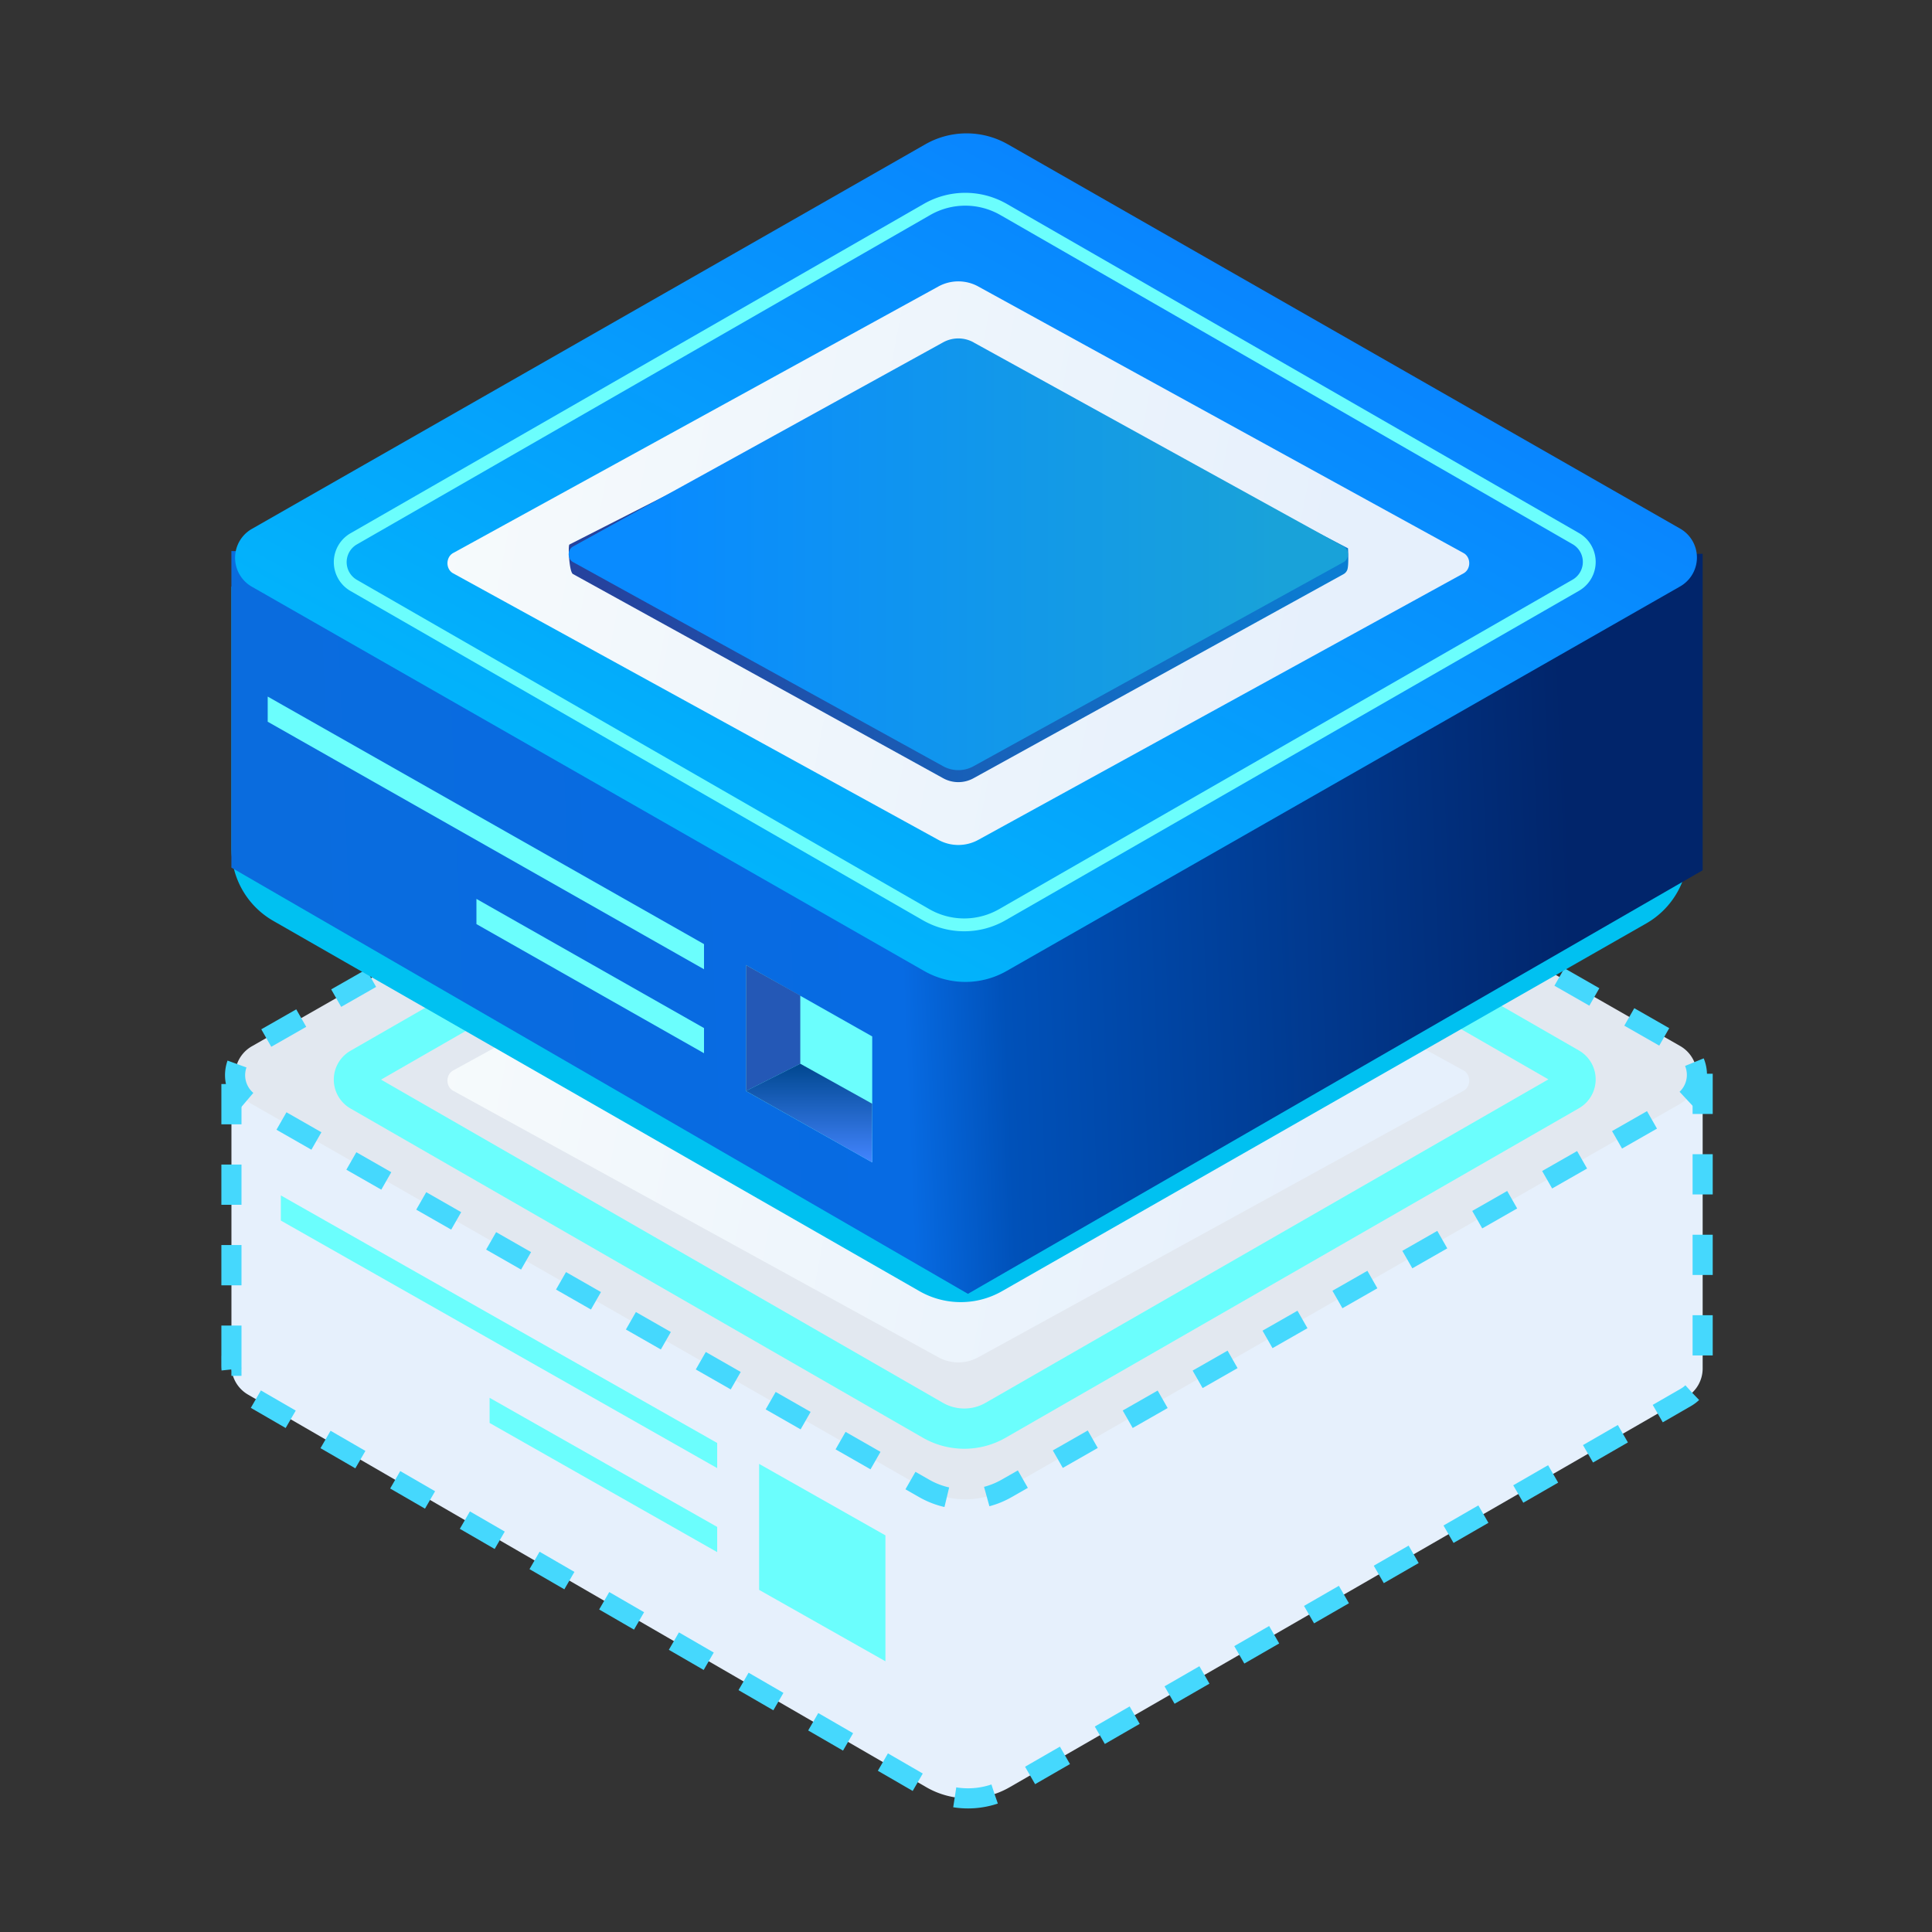
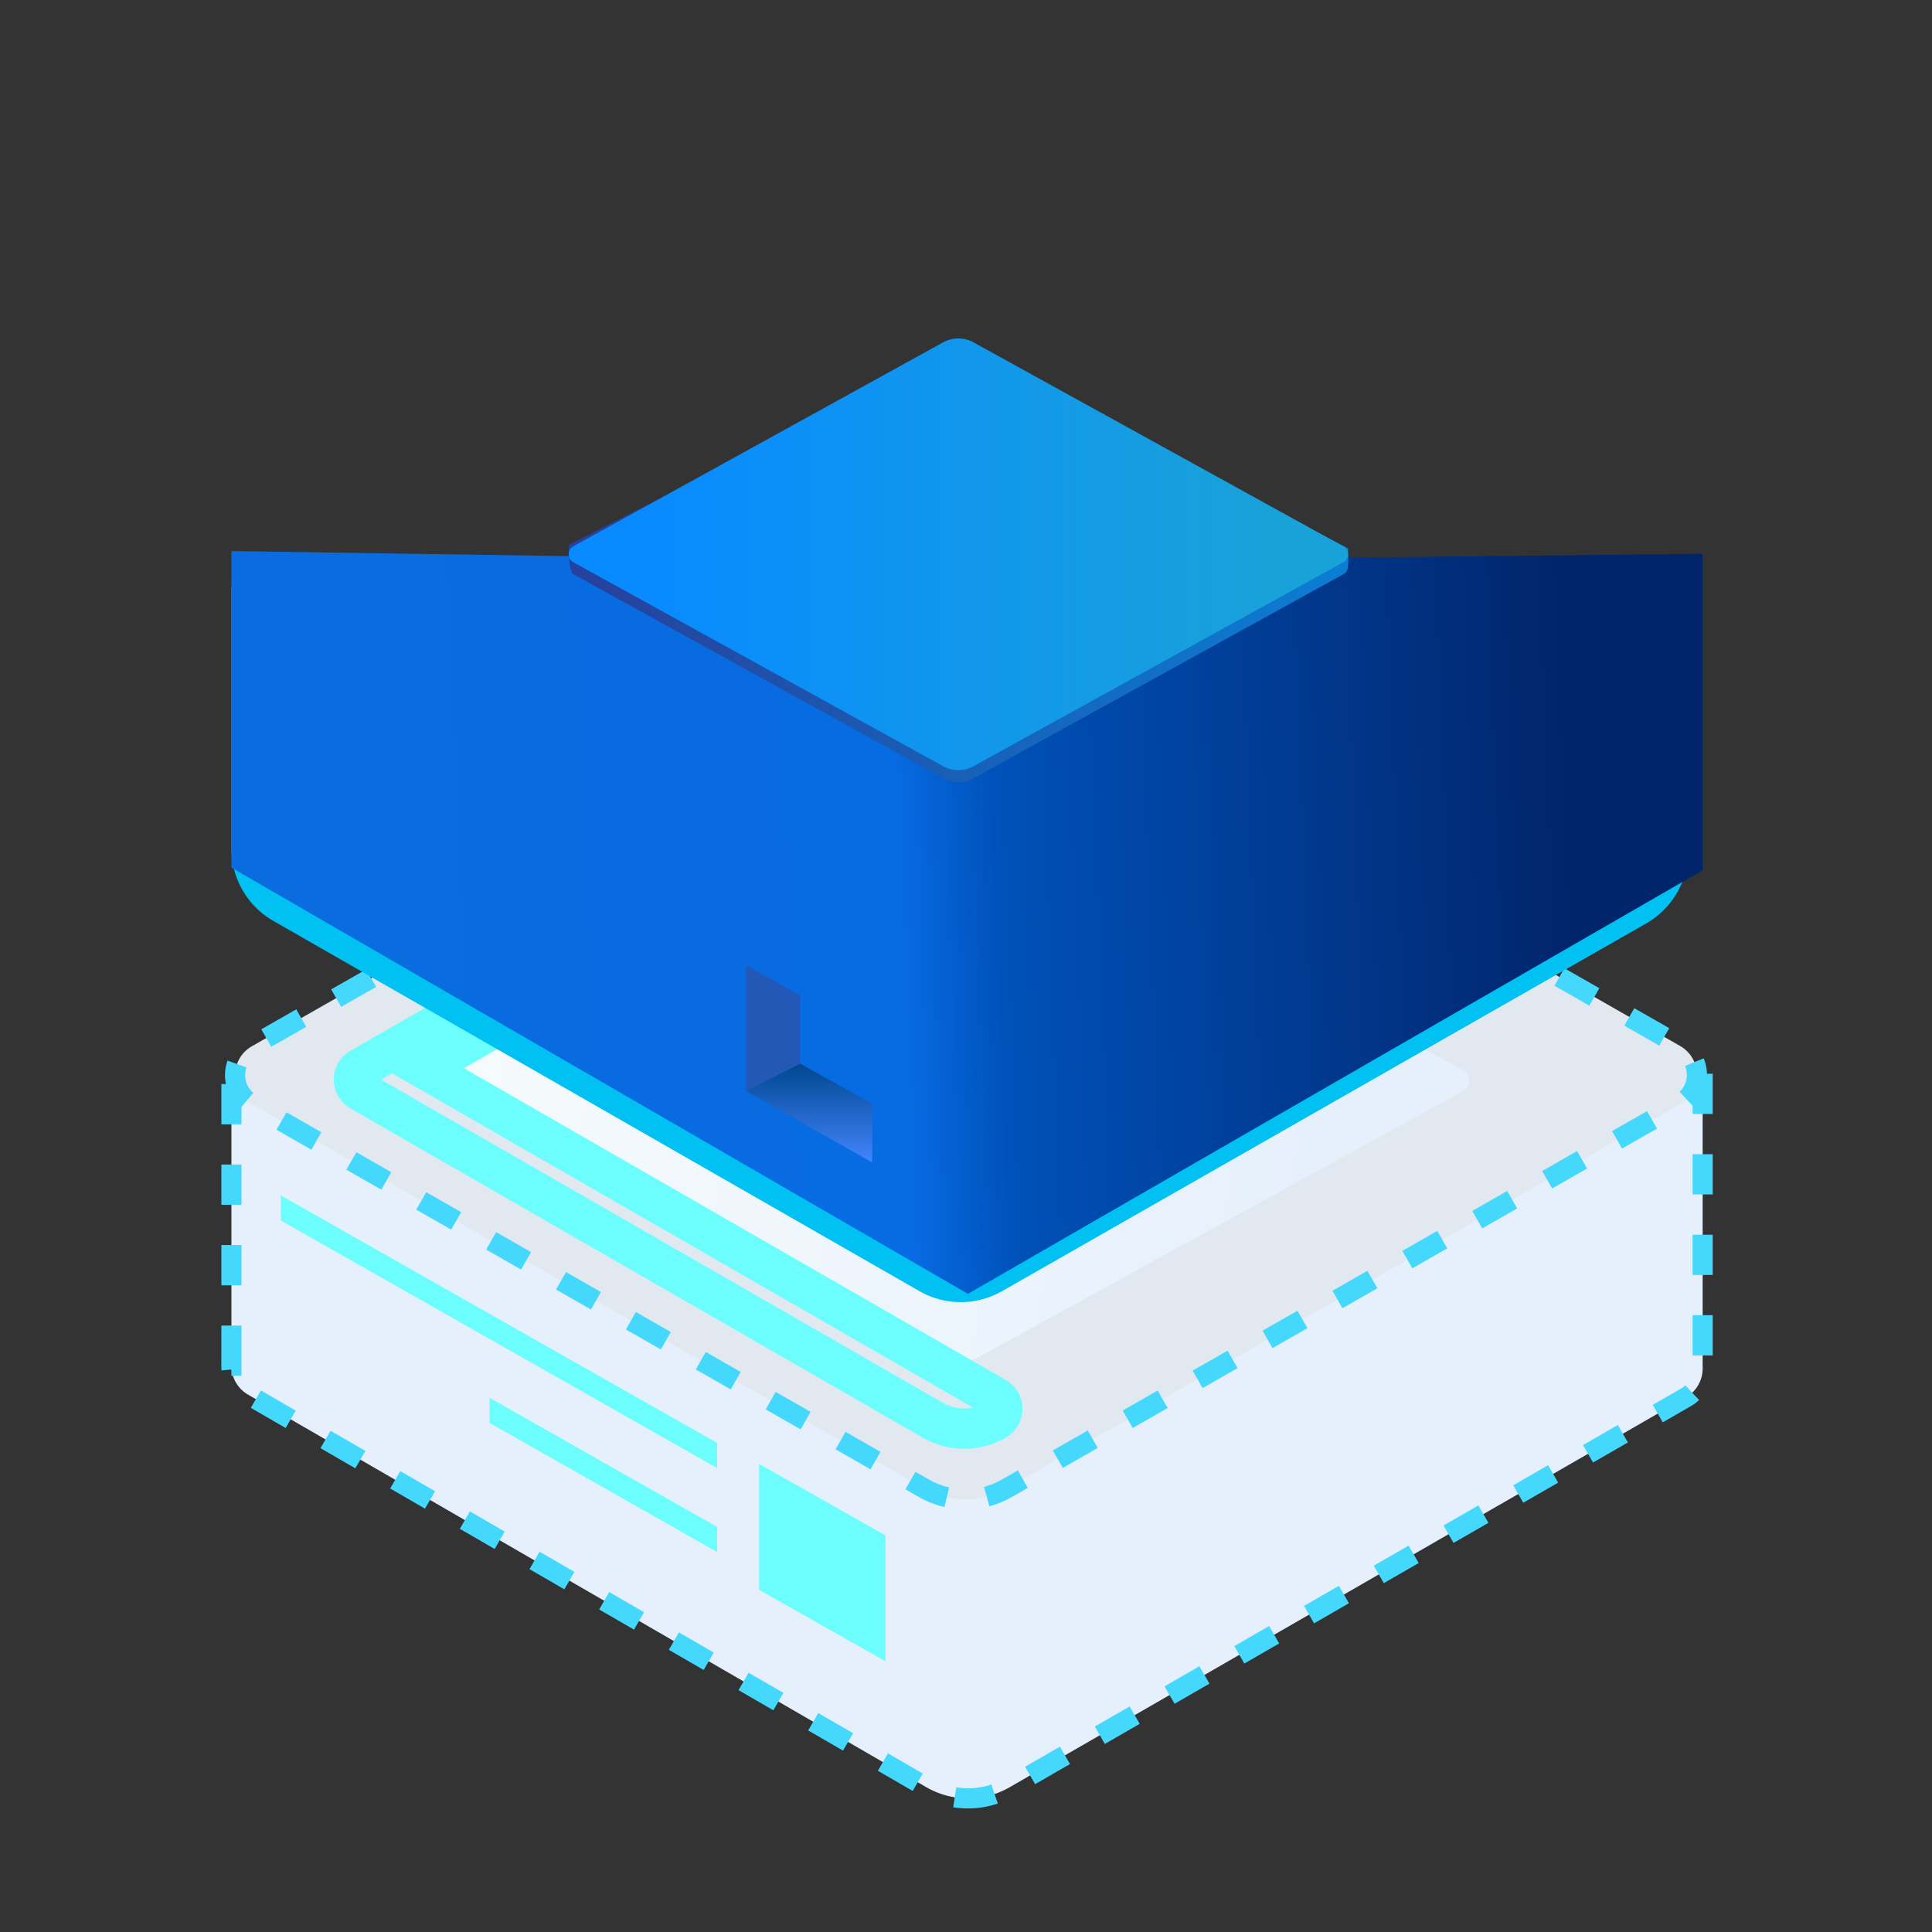
<svg xmlns="http://www.w3.org/2000/svg" width="48" height="48" fill="none">
  <rect width="100%" height="100%" fill="#333333" stroke="none" />
  <path d="M5.75 33.933v-7.386l36.552.067v7.385c0 .296-.158.569-.414.717l-16.805 9.688c-.64.369-1.43.368-2.07-.002l-16.85-9.753a.828.828 0 0 1-.414-.716Z" fill="#E6F0FC" stroke="#45D8FD" stroke-width=".5" stroke-dasharray="1 1" />
  <path fill-rule="evenodd" clip-rule="evenodd" d="M17.818 35.85 6.978 29.7v.625l10.84 6.15v-.625ZM17.818 37.936l-5.654-3.208v.625l5.654 3.209v-.626ZM21.997 38.145 18.86 36.37v3.13l3.138 1.774v-3.13Z" fill="#6BFEFD" />
  <path fill-rule="evenodd" clip-rule="evenodd" d="M25.04 16.442a2.068 2.068 0 0 0-2.051 0L6.258 25.994a.827.827 0 0 0 0 1.437l16.701 9.547a2.068 2.068 0 0 0 2.052 0l16.731-9.554a.827.827 0 0 0 0-1.437l-16.701-9.546Z" fill="#E2E8F0" stroke="#45D8FD" stroke-width=".5" stroke-dasharray="1 1" />
  <path fill-rule="evenodd" clip-rule="evenodd" d="M24.311 19.977a1.03 1.03 0 0 0-1.003 0l-12.052 6.62a.265.265 0 0 0-.114.129c-.06.138-.009.305.114.372l12.052 6.62a1.03 1.03 0 0 0 1.003 0l12.053-6.62a.265.265 0 0 0 .114-.129c.06-.138.008-.305-.114-.372l-12.052-6.62Z" fill="url(#a)" />
  <path fill-rule="evenodd" clip-rule="evenodd" d="M24.192 21.662a.783.783 0 0 0-.765 0l-9.28 4.722c-.038.021-.006.681.087.733l9.193 5.07a.783.783 0 0 0 .765 0l9.192-5.07a.203.203 0 0 0 .087-.1c.046-.105.02-.54.02-.54l-9.299-4.815Z" fill="url(#b)" />
-   <path fill-rule="evenodd" clip-rule="evenodd" d="M24.192 21.364a.782.782 0 0 0-.765 0l-9.193 5.07a.203.203 0 0 0-.087.1c-.045.106-.006.233.087.285l9.193 5.07a.783.783 0 0 0 .765 0l9.192-5.07a.202.202 0 0 0 .087-.1c.046-.105.007-.233-.087-.284l-9.192-5.071Z" fill="url(#c)" />
-   <path d="M24.764 18.354a1.568 1.568 0 0 0-1.564 0L8.958 26.539a.327.327 0 0 0 0 .568l14.217 8.178c.484.278 1.08.279 1.563 0L38.98 27.1a.327.327 0 0 0 0-.567l-14.216-8.179Z" stroke="#6BFEFD" />
+   <path d="M24.764 18.354a1.568 1.568 0 0 0-1.564 0L8.958 26.539a.327.327 0 0 0 0 .568l14.217 8.178c.484.278 1.08.279 1.563 0a.327.327 0 0 0 0-.567l-14.216-8.179Z" stroke="#6BFEFD" />
  <path fill-rule="evenodd" clip-rule="evenodd" d="M23.528 14.839 5.75 14.574v6.51c0 .742.397 1.427 1.04 1.795l16.051 9.198a2.069 2.069 0 0 0 2.054.002l16.003-9.135a2.068 2.068 0 0 0 1.043-1.796V14.64l-18.412.199Z" fill="#00C1F1" />
  <path fill-rule="evenodd" clip-rule="evenodd" d="m23.706 13.961-17.957-.27v7.864l18.299 10.59 18.254-10.523v-7.864l-18.596.203Z" fill="url(#d)" />
-   <path fill-rule="evenodd" clip-rule="evenodd" d="m17.491 23.456-10.84-6.15v.625l10.84 6.15v-.625ZM17.491 25.542l-5.654-3.209v.626l5.654 3.208v-.625ZM21.67 25.75l-3.138-1.774v3.13l3.138 1.773V25.75Z" fill="#6BFEFD" />
  <path fill-rule="evenodd" clip-rule="evenodd" d="M19.883 24.734v1.694l-1.35.677v-3.129l1.35.758Z" fill="#2458B6" />
  <path fill-rule="evenodd" clip-rule="evenodd" d="M21.67 28.88v-1.458l-1.787-.994-1.351.677 3.138 1.775Z" fill="url(#e)" />
-   <path fill-rule="evenodd" clip-rule="evenodd" d="M25.04 3.586a2.068 2.068 0 0 0-2.052 0L6.258 13.14a.827.827 0 0 0 0 1.437l16.701 9.546a2.068 2.068 0 0 0 2.052 0l16.731-9.553a.827.827 0 0 0 0-1.437L25.041 3.586Z" fill="url(#f)" />
-   <path fill-rule="evenodd" clip-rule="evenodd" d="M24.311 7.121a1.03 1.03 0 0 0-1.003 0l-12.052 6.62a.264.264 0 0 0-.114.13c-.06.138-.009.305.114.372l12.052 6.62a1.03 1.03 0 0 0 1.003 0l12.053-6.62a.265.265 0 0 0 .114-.129c.06-.139.008-.305-.114-.372l-12.052-6.62Z" fill="url(#g)" />
  <path fill-rule="evenodd" clip-rule="evenodd" d="M24.192 8.806a.783.783 0 0 0-.765 0l-9.28 4.723c-.038.021-.006.68.087.732l9.193 5.071a.782.782 0 0 0 .765 0l9.192-5.07a.203.203 0 0 0 .087-.1c.046-.106.02-.54.02-.54l-9.299-4.816Z" fill="url(#h)" />
  <path fill-rule="evenodd" clip-rule="evenodd" d="M24.192 8.508a.783.783 0 0 0-.765 0l-9.193 5.071a.203.203 0 0 0-.087.1c-.045.105-.006.233.087.284l9.193 5.071a.782.782 0 0 0 .765 0l9.192-5.07a.202.202 0 0 0 .087-.1c.046-.106.007-.233-.087-.285l-9.192-5.07Z" fill="url(#i)" />
-   <path d="M24.933 5.204a1.909 1.909 0 0 0-1.902 0L8.788 13.387a.668.668 0 0 0 0 1.158l14.216 8.178c.589.34 1.314.34 1.903 0L39.15 14.54a.668.668 0 0 0 0-1.158L24.934 5.204Z" stroke="#6BFEFD" stroke-width=".319" />
  <defs>
    <linearGradient id="a" x1="10.45" y1="20.3" x2="33.615" y2="24.7" gradientUnits="userSpaceOnUse">
      <stop stop-color="#F7FBFC" />
      <stop offset="1" stop-color="#E6F0FC" />
    </linearGradient>
    <linearGradient id="b" x1="35.089" y1="31.54" x2="14.956" y2="31.54" gradientUnits="userSpaceOnUse">
      <stop stop-color="#0883D8" />
      <stop offset="1" stop-color="#25439E" />
    </linearGradient>
    <linearGradient id="c" x1="16.328" y1="22.362" x2="31.724" y2="22.362" gradientUnits="userSpaceOnUse">
      <stop stop-color="#098BFF" />
      <stop offset="1" stop-color="#19A2D9" />
    </linearGradient>
    <linearGradient id="d" x1="38.795" y1="15.744" x2=".021" y2="17.271" gradientUnits="userSpaceOnUse">
      <stop stop-color="#01256B" />
      <stop offset=".365" stop-color="#0051B9" />
      <stop offset=".43" stop-color="#076BE3" />
      <stop offset=".994" stop-color="#0B6CDC" />
    </linearGradient>
    <linearGradient id="e" x1="21.67" y1="26.428" x2="21.67" y2="28.88" gradientUnits="userSpaceOnUse">
      <stop stop-color="#00478F" />
      <stop offset="1" stop-color="#4385FF" />
    </linearGradient>
    <linearGradient id="f" x1="23.891" y1="31.55" x2="38.502" y2="4.953" gradientUnits="userSpaceOnUse">
      <stop stop-color="#00C2FA" />
      <stop offset="1" stop-color="#0B78FF" />
    </linearGradient>
    <linearGradient id="g" x1="10.45" y1="7.444" x2="33.615" y2="11.845" gradientUnits="userSpaceOnUse">
      <stop stop-color="#F7FBFC" />
      <stop offset="1" stop-color="#E6F0FC" />
    </linearGradient>
    <linearGradient id="h" x1="35.089" y1="18.684" x2="14.956" y2="18.684" gradientUnits="userSpaceOnUse">
      <stop stop-color="#0883D8" />
      <stop offset="1" stop-color="#25439E" />
    </linearGradient>
    <linearGradient id="i" x1="16.328" y1="9.507" x2="31.724" y2="9.507" gradientUnits="userSpaceOnUse">
      <stop stop-color="#098BFF" />
      <stop offset="1" stop-color="#19A2D9" />
    </linearGradient>
  </defs>
</svg>